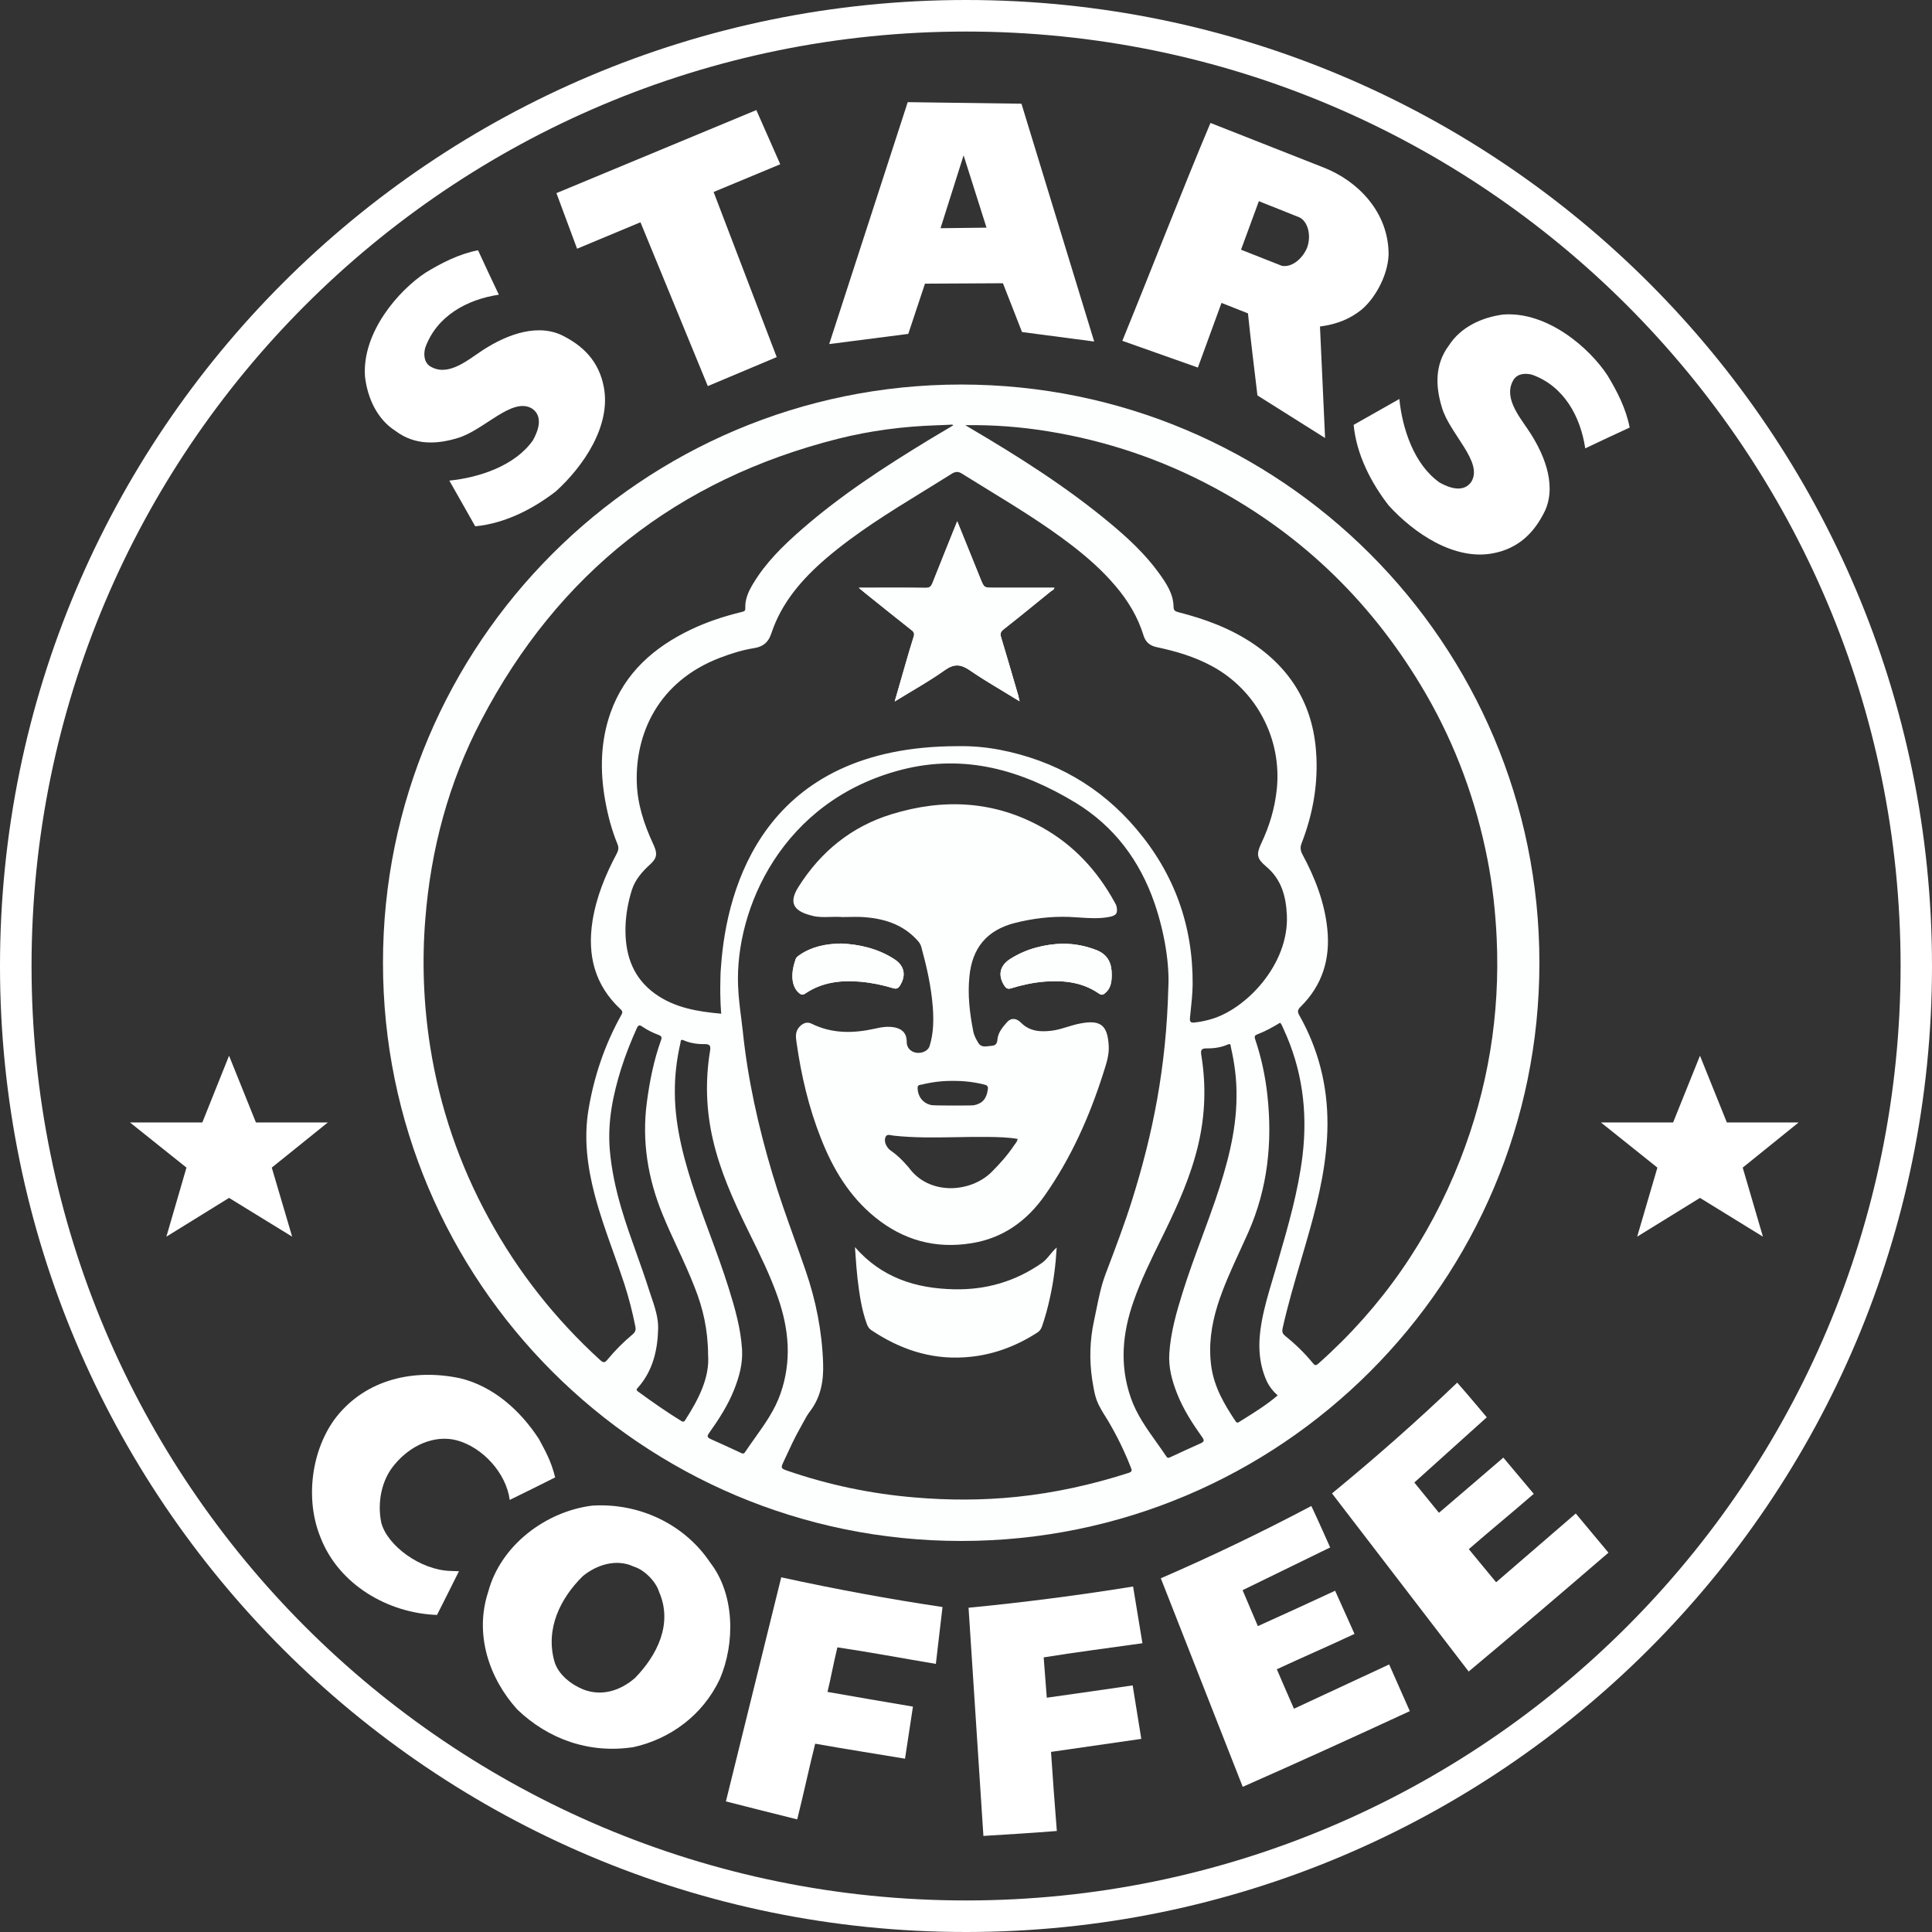
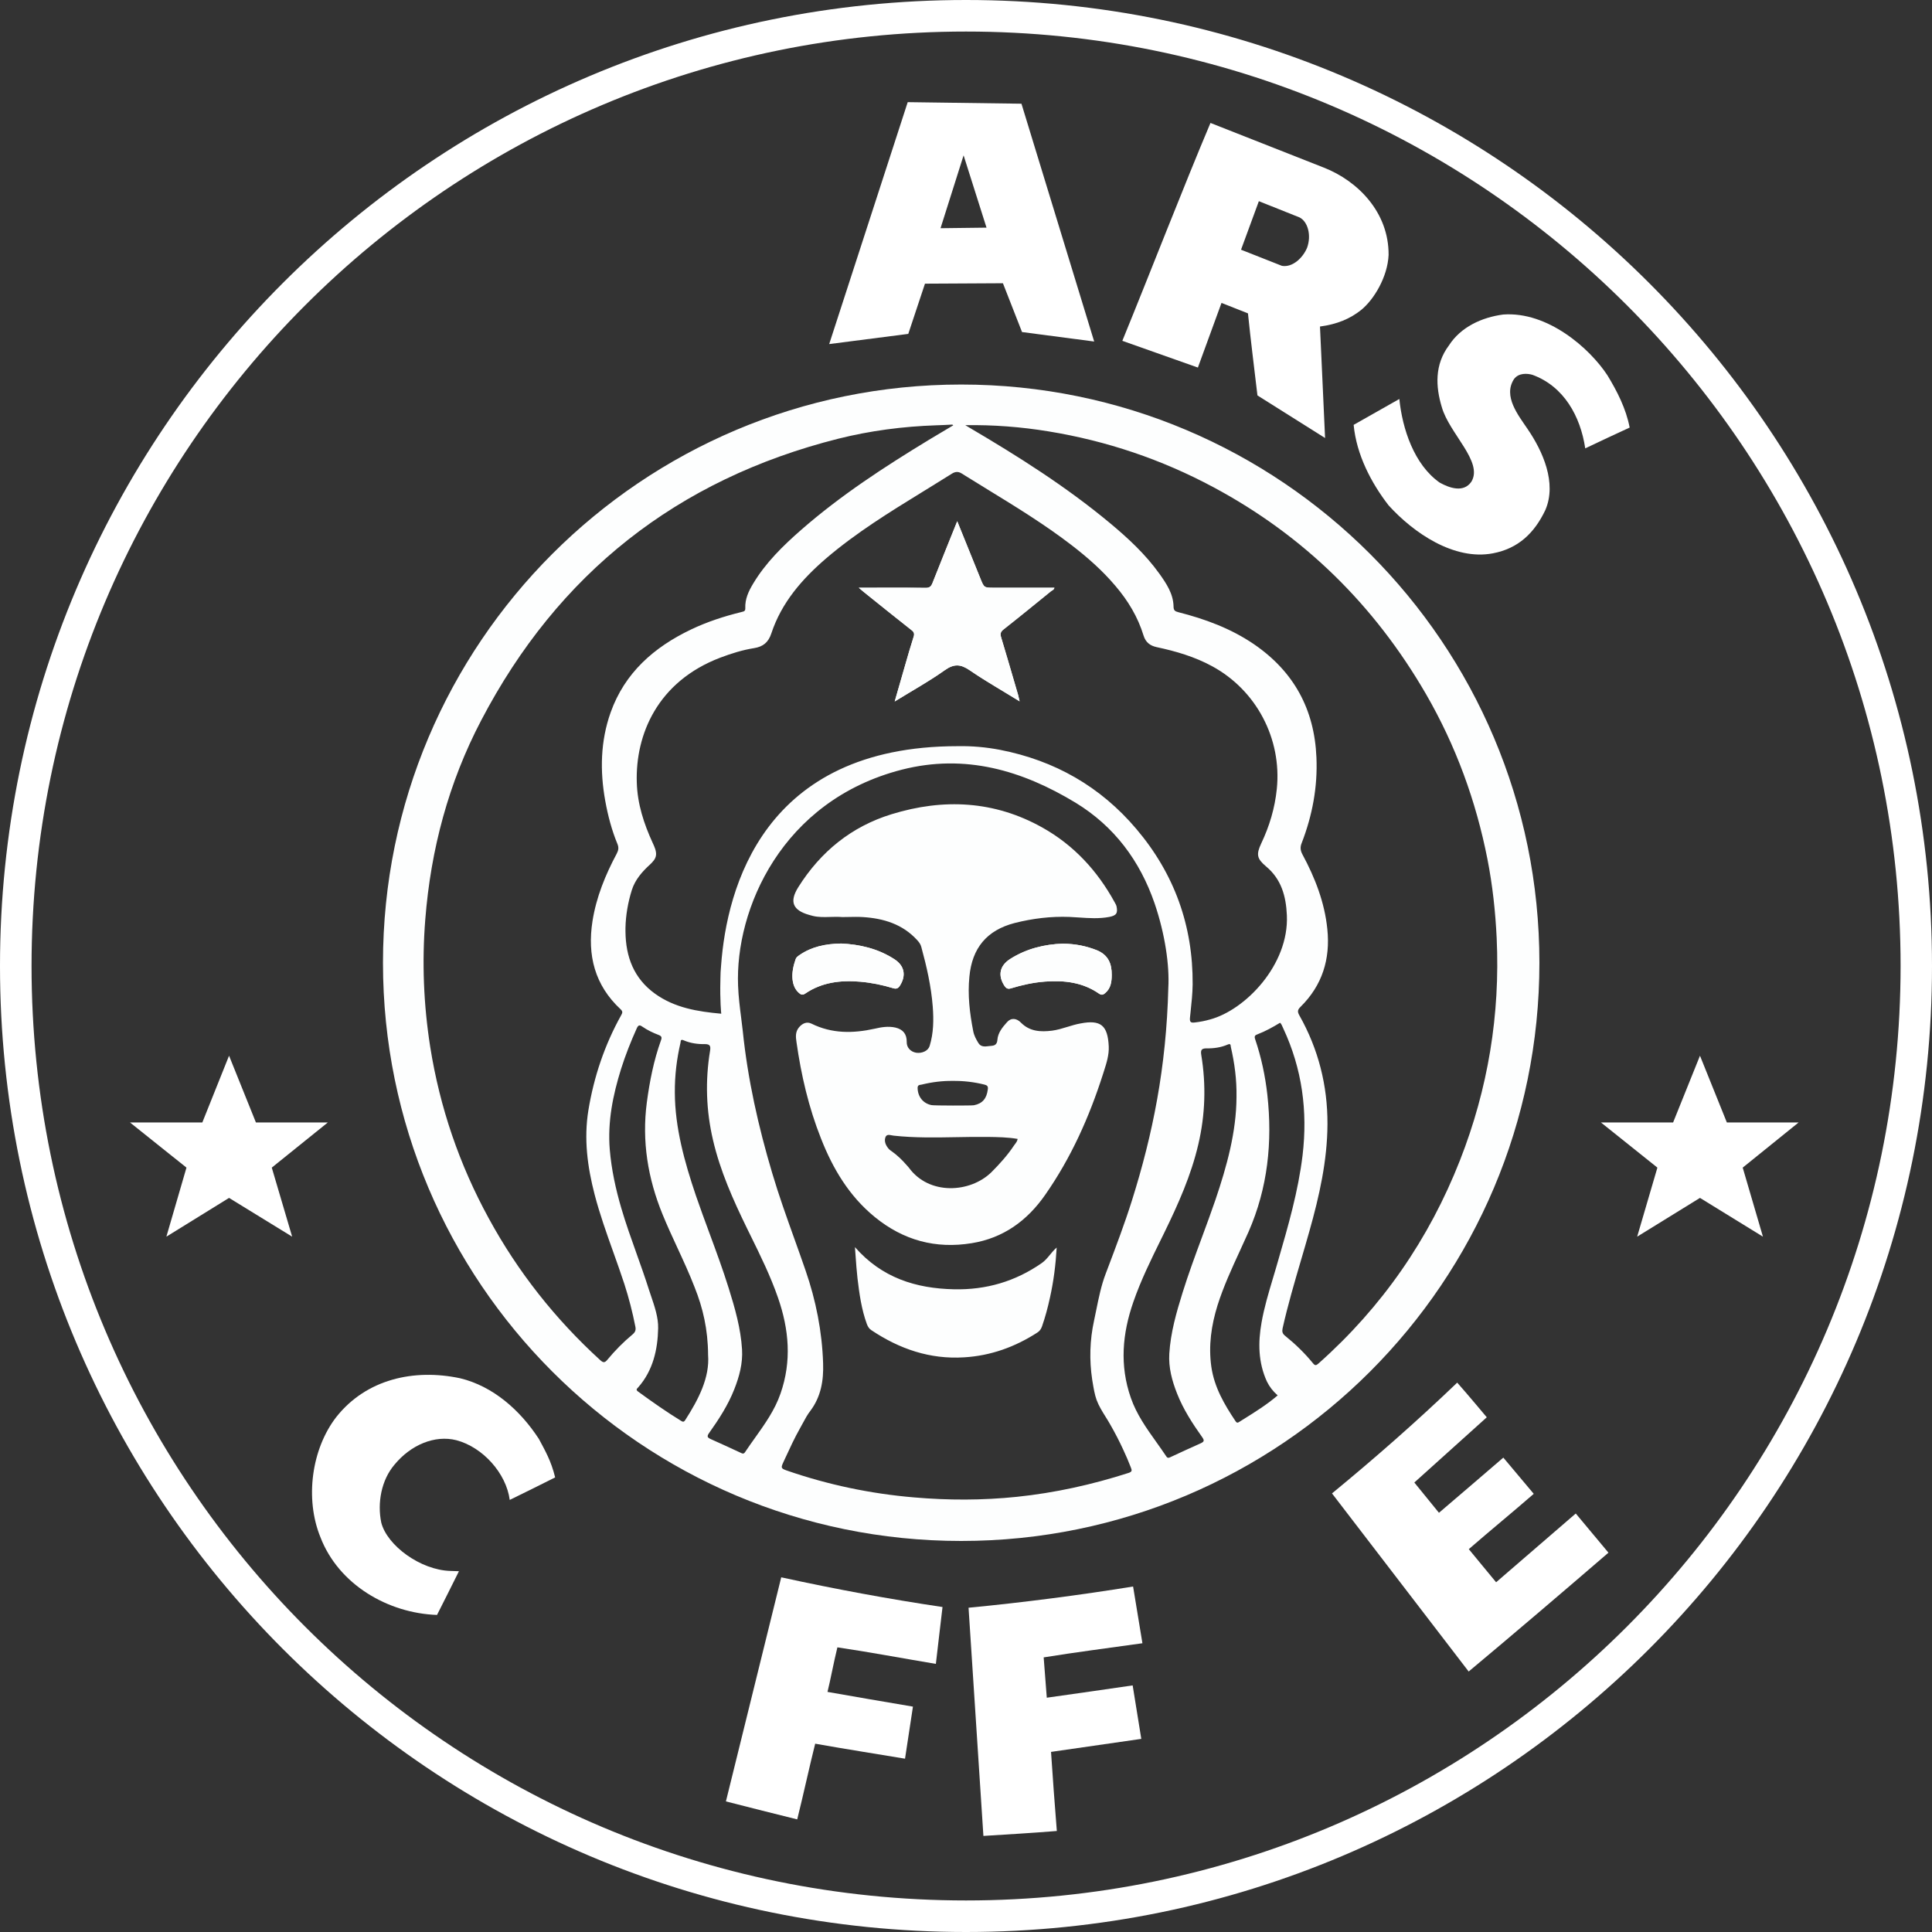
<svg xmlns="http://www.w3.org/2000/svg" width="343" height="343" viewBox="0 0 343 343" fill="none">
  <rect x="0" y="0" width="343" height="343" fill="#333333" stroke="none" />
  <path d="M164.216 50.361L178.056 50.286L181.447 58.951L194.257 60.634L181.346 18.412L161.152 18.136L147.212 61.086L161.253 59.278L164.216 50.361ZM171.073 27.58L175.142 40.415L166.979 40.515L171.073 27.58Z" fill="white" />
  <path d="M216.862 53.776C218.545 54.454 219.901 54.982 221.559 55.635C222.112 60.985 222.539 64.225 223.242 70.203L235.248 77.763C234.947 71.308 234.62 63.697 234.344 57.971C237.358 57.569 239.669 56.614 241.653 55.032C243.888 53.224 246.35 49.205 246.526 45.261C246.576 37.676 241.05 32.125 235.047 29.764C228.517 27.202 220.755 24.138 214.903 21.827C210.03 33.356 204.329 48.1 199.255 60.508L212.668 65.255L216.862 53.776ZM223.493 35.717C225.603 36.546 228.265 37.626 230.727 38.605C232.159 39.334 232.862 41.72 232.058 43.98C231.305 45.789 229.471 47.522 227.587 47.196L220.328 44.332C221.635 40.766 222.463 38.505 223.493 35.717Z" fill="white" />
-   <path d="M113.706 39.46L125.662 68.546L137.894 63.397L126.691 34.085L138.522 29.162L134.277 19.542L98.786 34.286L102.453 44.157L113.706 39.46Z" fill="white" />
-   <path d="M70.253 76.533C73.644 79.07 77.537 78.894 81.179 77.789C85.901 76.457 90.9 70.379 94.466 72.539C96.475 73.921 95.571 76.457 94.617 78.165C91.427 82.712 85.047 84.796 79.773 85.324L84.369 93.437C89.694 92.934 94.692 90.322 98.686 87.233C103.584 82.787 108.507 75.603 107.201 68.721C106.347 64.2 103.584 61.337 99.515 59.403C94.692 57.318 89.041 59.88 85.148 62.543C82.686 64.2 79.32 66.938 76.281 64.979C75.126 64.15 75.252 62.593 75.503 61.714C77.537 56.113 82.862 53.174 88.564 52.32C87.283 49.657 86.027 46.92 84.871 44.433C81.481 45.086 78.416 46.669 75.603 48.377C70.806 51.516 64.225 59.001 64.803 66.888C65.255 70.706 66.963 74.448 70.253 76.533Z" fill="white" />
  <path d="M246.525 89.722C250.971 94.62 258.155 99.543 265.037 98.237C269.558 97.383 272.421 94.62 274.355 90.551C276.44 85.728 273.878 80.077 271.216 76.184C269.558 73.722 266.82 70.356 268.779 67.317C269.608 66.162 271.165 66.287 272.045 66.539C277.646 68.573 280.584 73.898 281.438 79.6C284.101 78.319 286.838 77.063 289.325 75.907C288.672 72.517 287.09 69.452 285.382 66.639C282.242 61.842 274.782 55.261 266.87 55.839C263.078 56.341 259.335 58.049 257.225 61.34C254.689 64.73 254.864 68.623 255.969 72.265C257.301 76.987 263.379 81.986 261.219 85.527C259.838 87.537 257.301 86.632 255.593 85.678C251.047 82.488 248.962 76.108 248.434 70.834L240.322 75.43C240.824 80.73 243.436 85.728 246.525 89.722Z" fill="white" />
  <path d="M319.315 199.282H306.581L301.808 187.427L297.036 199.282H284.226L294.248 207.294L290.656 219.552L301.808 212.67L312.985 219.552L309.394 207.294L319.315 199.282Z" fill="white" />
  <path d="M45.437 199.282L40.665 187.427L35.918 199.282H23.083L33.105 207.294L29.538 219.552L40.665 212.67L51.867 219.552L48.25 207.294L58.197 199.282H45.437Z" fill="white" />
  <path d="M67.691 270.334C66.963 266.818 67.691 262.774 70.052 260.011C72.915 256.545 77.16 254.711 81.028 255.691C85.7 256.921 89.87 261.543 90.497 266.29C93.135 265.009 96.149 263.502 98.56 262.296C97.832 259.308 96.752 257.499 95.672 255.465C92.356 250.366 87.534 246.096 81.681 244.689C73.493 242.956 65.029 244.84 59.704 251.571C55.308 257.248 54.103 266.089 56.891 272.921C60.131 281.335 68.897 286.409 77.587 286.71C78.944 284.048 79.898 282.114 81.48 278.949L79.973 278.899C74.648 278.748 68.746 274.403 67.691 270.334Z" fill="white" />
-   <path d="M126.088 277.419C121.642 270.763 113.731 266.794 105.191 267.297C96.927 268.301 88.89 274.329 86.679 282.593C84.168 290.203 86.88 298.015 91.828 303.49C97.43 308.865 104.764 311.377 112.5 310.171C118.905 308.74 124.732 304.595 127.796 298.09C130.534 291.71 130.459 283.045 126.088 277.419ZM112.726 297.914C110.164 300.125 106.924 301.205 103.633 299.974C101.373 299.07 99.062 297.261 98.409 294.9C96.827 289.148 99.464 283.773 103.458 279.83C105.894 277.821 109.41 276.665 112.5 278.122C114.384 278.675 116.468 280.784 117.021 282.643C119.482 288.294 116.669 293.871 112.726 297.914Z" fill="white" />
  <path d="M201.164 281.663C191.87 283.17 181.673 284.501 171.953 285.43L174.59 325.944C178.985 325.668 183.331 325.417 187.626 325.065C187.249 320.469 186.872 315.169 186.596 311.025C191.745 310.296 197.597 309.442 202.621 308.714L201.088 299.219C196.065 299.948 191.242 300.651 185.842 301.405C185.666 299.144 185.491 296.934 185.29 294.246C191.042 293.317 196.768 292.589 202.822 291.735C202.168 287.816 201.666 284.727 201.164 281.663Z" fill="white" />
-   <path d="M229.722 303.362C228.215 299.946 227.612 298.489 226.683 296.354C231.329 294.194 236.001 292.185 240.472 290.075C239.266 287.413 238.086 284.725 237.031 282.414C232.183 284.675 228.139 286.508 223.317 288.694L220.604 282.314L236.152 274.728C236.152 274.728 233.891 269.63 232.811 267.369C223.995 272.016 215.355 276.185 206.087 280.204L220.629 317.227C229.873 313.158 240.522 308.31 250.293 303.789L246.626 295.5L229.722 303.362Z" fill="white" />
-   <path d="M128.876 319.816C133.347 320.946 137.416 322.001 141.535 323.006C142.665 318.485 143.695 313.662 144.725 309.568C150.1 310.523 155.551 311.377 160.675 312.23L162.081 302.987C156.53 302.033 152.235 301.33 146.91 300.375C147.438 298.265 147.99 295.226 148.668 292.463C154.445 293.317 160.147 294.397 166.15 295.402C166.552 291.835 166.979 288.369 167.331 285.305C158.012 283.923 148.216 282.115 138.697 280.03L128.876 319.816Z" fill="white" />
+   <path d="M128.876 319.816C133.347 320.946 137.416 322.001 141.535 323.006C142.665 318.485 143.695 313.662 144.725 309.568C150.1 310.523 155.551 311.377 160.675 312.23L162.081 302.987C156.53 302.033 152.235 301.33 146.91 300.375C147.438 298.265 147.99 295.226 148.668 292.463C154.445 293.317 160.147 294.397 166.15 295.402C166.552 291.835 166.979 288.369 167.331 285.305C158.012 283.923 148.216 282.115 138.697 280.03L128.876 319.816" fill="white" />
  <path d="M265.614 280.908C263.228 278.044 262.248 276.813 260.766 275.03C264.634 271.664 268.578 268.449 272.295 265.209C270.411 262.974 268.528 260.713 266.895 258.779C262.851 262.271 259.46 265.159 255.467 268.575L251.096 263.2L263.956 251.621C263.956 251.621 260.39 247.351 258.707 245.467C251.523 252.349 244.264 258.729 236.478 265.134L260.741 296.756C268.503 290.276 277.394 282.691 285.557 275.658L279.755 268.701L265.614 280.908Z" fill="white" />
  <path d="M171.5 0C76.783 0 0 76.783 0 171.5C0 266.217 76.783 343 171.5 343C266.217 343 343 266.217 343 171.5C343 76.783 266.217 0 171.5 0ZM171.5 337.399C79.873 337.399 5.601 263.127 5.601 171.5C5.601 79.873 79.873 5.601 171.5 5.601C263.153 5.601 337.424 79.873 337.424 171.5C337.399 263.127 263.127 337.399 171.5 337.399Z" fill="white" />
  <path d="M197.371 173.087C197.371 174.293 197.22 175.474 196.19 176.328C195.838 176.629 195.562 176.704 195.11 176.403C192.222 174.394 188.956 174.017 185.54 174.268C183.481 174.419 181.446 174.871 179.462 175.474C178.909 175.649 178.608 175.449 178.307 174.996C177.151 173.188 177.453 171.48 179.311 170.274C182.25 168.391 185.54 167.637 188.655 167.537C190.966 167.562 192.849 167.964 194.708 168.692C196.743 169.521 197.396 171.078 197.371 173.087Z" fill="white" />
  <path d="M159.795 174.945C159.494 175.448 159.167 175.624 158.59 175.448C156.681 174.87 154.747 174.468 152.762 174.292C149.271 173.991 145.931 174.368 142.942 176.402C142.49 176.704 142.213 176.603 141.862 176.302C141.108 175.649 140.807 174.795 140.706 173.891C140.581 172.635 140.857 171.454 141.259 170.274C141.384 169.922 141.686 169.746 141.962 169.545C144.122 168.063 146.559 167.561 149.347 167.511C152.587 167.661 155.852 168.39 158.791 170.299C160.574 171.454 160.9 173.162 159.795 174.945Z" fill="white" />
  <path d="M181.019 124.511C177.98 122.627 174.991 120.945 172.178 119.011C170.571 117.905 169.39 117.805 167.732 118.985C164.944 120.97 161.93 122.628 158.841 124.536C159.469 122.326 160.072 120.292 160.649 118.257C161.152 116.499 161.654 114.766 162.207 113.033C162.382 112.505 162.257 112.179 161.805 111.852C158.967 109.617 156.128 107.331 153.315 105.071C153.064 104.87 152.838 104.669 152.461 104.342C153.265 104.342 153.868 104.342 154.496 104.342C157.786 104.342 161.051 104.317 164.342 104.367C165.02 104.367 165.296 104.141 165.547 103.513C166.979 99.896 168.436 96.28 169.943 92.537C171.349 96.003 172.68 99.319 174.037 102.659C174.715 104.342 174.69 104.342 176.448 104.342C180.015 104.342 183.581 104.342 187.198 104.342C187.123 104.744 186.771 104.819 186.57 104.995C183.782 107.256 180.994 109.541 178.181 111.752C177.629 112.179 177.553 112.555 177.754 113.183C178.784 116.574 179.764 119.99 180.768 123.406C180.844 123.708 180.894 124.034 181.019 124.511Z" fill="#FDFEFE" />
  <path fill-rule="evenodd" clip-rule="evenodd" d="M170.646 273.577C227.34 273.577 273.3 227.617 273.3 170.923C273.3 114.229 227.34 68.269 170.646 68.269C113.952 68.269 67.992 114.229 67.992 170.923C67.992 227.617 113.952 273.577 170.646 273.577ZM204.981 160.376C202.369 152.79 197.798 146.687 190.966 142.517C181.472 136.766 171.35 133.777 160.122 136.64C138.747 142.116 130.484 161.481 131.036 175.019C131.109 176.957 131.351 178.869 131.594 180.782L131.594 180.783C131.687 181.523 131.781 182.264 131.865 183.006C132.744 191.596 134.628 199.986 137.09 208.249C138.257 212.19 139.64 216.051 141.025 219.917L141.025 219.917L141.025 219.917L141.025 219.917L141.025 219.917L141.026 219.918L141.026 219.918L141.026 219.918L141.026 219.918L141.026 219.918C141.697 221.793 142.369 223.669 143.017 225.555C144.851 230.855 145.956 236.405 146.132 242.057C146.232 245.096 145.755 247.959 143.871 250.471C143.35 251.136 142.945 251.891 142.535 252.653C142.373 252.956 142.209 253.26 142.038 253.56C141.067 255.275 140.239 257.072 139.407 258.876L139.407 258.876L139.403 258.884C139.31 259.085 139.217 259.287 139.124 259.488C138.622 260.568 138.597 260.694 139.677 261.07C147.011 263.607 154.546 265.19 162.282 265.843C168.361 266.37 174.439 266.37 180.517 265.742C187.274 265.039 193.88 263.582 200.36 261.497C201.038 261.271 200.963 261.045 200.762 260.518C200.36 259.463 199.908 258.433 199.431 257.403C198.727 255.871 197.949 254.364 197.095 252.882C196.837 252.423 196.555 251.971 196.273 251.517C195.676 250.559 195.076 249.594 194.683 248.537C194.339 247.568 194.16 246.488 193.99 245.455L193.97 245.335L193.938 245.143C193.927 245.077 193.916 245.011 193.905 244.945C193.377 241.454 193.478 237.912 194.231 234.471C194.364 233.856 194.49 233.235 194.616 232.614L194.616 232.613C195.061 230.42 195.508 228.212 196.291 226.158L196.664 225.172C198.174 221.18 199.686 217.183 200.963 213.122C204.655 201.392 207.066 189.461 207.418 175.371C207.644 171.402 206.84 165.826 204.981 160.376ZM141.259 170.272C141.369 169.964 141.614 169.791 141.858 169.618C141.893 169.593 141.928 169.569 141.962 169.543C144.123 168.062 146.559 167.559 149.347 167.509C152.587 167.66 155.852 168.388 158.791 170.297C160.574 171.452 160.901 173.16 159.796 174.944C159.494 175.446 159.168 175.622 158.59 175.446C156.681 174.868 154.747 174.466 152.763 174.291C149.272 173.989 145.931 174.366 142.942 176.401C142.49 176.702 142.214 176.601 141.862 176.3C141.108 175.647 140.807 174.793 140.707 173.889C140.581 172.633 140.857 171.452 141.259 170.272ZM186.395 230.427C186.018 232.161 185.566 233.843 184.988 235.501C184.812 235.978 184.561 236.33 184.159 236.581C180.191 239.143 175.871 240.7 171.149 240.977C165.095 241.353 159.695 239.495 154.697 236.154C154.27 235.878 154.069 235.501 153.893 235.049C152.939 232.437 152.562 229.674 152.235 226.936C152.089 225.639 151.996 224.342 151.898 222.977L151.898 222.977C151.862 222.465 151.824 221.944 151.783 221.41C156.556 226.861 162.584 228.745 169.365 228.895C175.067 229.021 180.241 227.514 184.938 224.249C185.518 223.848 185.953 223.319 186.399 222.778C186.764 222.334 187.136 221.882 187.6 221.486C187.424 224.575 187.048 227.514 186.395 230.427ZM196.944 162.787C195.145 163.131 193.346 163.009 191.547 162.887C190.985 162.849 190.423 162.811 189.861 162.787C186.571 162.661 183.33 163.063 180.141 163.867C175.192 165.148 172.58 168.313 172.103 173.386C171.777 176.652 172.153 179.842 172.781 183.057C172.932 183.86 173.309 184.538 173.711 185.192C174.156 185.901 174.88 185.809 175.578 185.721C175.745 185.699 175.911 185.678 176.072 185.669C176.699 185.619 177.026 185.317 177.076 184.589C177.177 183.333 177.98 182.378 178.759 181.499C179.487 180.645 180.467 180.746 181.246 181.549C182.803 183.132 184.737 183.232 186.771 182.981C187.706 182.859 188.605 182.584 189.502 182.309L189.502 182.309L189.502 182.309L189.502 182.309L189.502 182.309L189.502 182.309L189.502 182.308L189.503 182.308L189.503 182.308L189.503 182.308C190.269 182.074 191.034 181.839 191.82 181.7C195.437 180.997 196.668 182.052 196.843 185.769C196.91 187.29 196.454 188.713 196.002 190.125L196.002 190.125C195.938 190.323 195.875 190.52 195.814 190.717C193.377 198.328 190.162 205.536 185.566 212.117C182.351 216.739 178.106 219.803 172.53 220.707C166.125 221.762 160.373 220.205 155.3 216.06C150.753 212.343 147.865 207.496 145.755 202.12C143.57 196.62 142.239 190.893 141.41 185.041C141.259 184.061 141.184 183.182 141.862 182.378C142.44 181.7 143.218 181.323 144.047 181.725C147.689 183.534 151.457 183.483 155.3 182.63C156.48 182.353 157.711 182.152 158.967 182.429C160.323 182.755 161.001 183.584 160.976 184.991C160.951 185.945 161.629 186.724 162.659 186.899C163.714 187.05 164.794 186.548 165.045 185.694C165.748 183.408 165.774 181.072 165.598 178.736C165.321 175.12 164.518 171.603 163.563 168.112C163.438 167.635 163.161 167.258 162.835 166.906C160.248 164.068 156.857 163.038 153.165 162.812C152.315 162.761 151.466 162.779 150.664 162.796L150.663 162.796C150.279 162.804 149.905 162.812 149.548 162.812C148.8 162.751 148.076 162.772 147.37 162.792C146.322 162.822 145.314 162.851 144.323 162.611C144.097 162.536 143.896 162.486 143.67 162.435C140.732 161.607 140.104 160.074 141.736 157.487C145.705 151.183 151.18 146.737 158.289 144.552C167.507 141.714 176.549 142.141 185.089 146.938C190.639 150.053 194.809 154.574 197.873 160.15C197.909 160.221 197.949 160.293 197.989 160.365C198.089 160.544 198.189 160.724 198.225 160.903C198.476 162.134 198.2 162.536 196.944 162.787ZM197.371 173.085C197.371 174.291 197.22 175.471 196.19 176.325C195.839 176.627 195.562 176.702 195.11 176.401C192.222 174.391 188.957 174.014 185.541 174.266C183.481 174.416 181.447 174.868 179.462 175.471C178.91 175.647 178.608 175.446 178.307 174.994C177.152 173.186 177.453 171.478 179.312 170.272C182.25 168.388 185.541 167.635 188.655 167.534C190.966 167.559 192.85 167.961 194.708 168.69C196.743 169.518 197.396 171.076 197.371 173.085ZM186.168 76.588C181.271 75.784 176.348 75.408 171.374 75.483C171.6 75.634 171.852 75.784 172.128 75.935C180.793 81.034 189.258 86.384 196.994 92.814C200.259 95.526 203.349 98.39 205.835 101.856C207.066 103.589 208.297 105.398 208.347 107.658C208.347 108.361 208.598 108.537 209.201 108.688C213.948 109.893 218.519 111.576 222.613 114.364C229.696 119.212 233.364 125.918 233.715 134.483C233.941 139.733 232.987 144.781 231.103 149.654C230.802 150.382 230.852 150.985 231.229 151.688C233.464 155.833 235.172 160.203 235.649 164.95C236.202 170.275 234.745 174.947 230.902 178.74C230.299 179.317 230.349 179.669 230.701 180.297C234.067 186.275 235.699 192.73 235.674 199.562C235.649 206.067 234.218 212.372 232.459 218.601C231.977 220.319 231.474 222.03 230.972 223.741C229.799 227.734 228.626 231.727 227.712 235.806C227.587 236.409 227.662 236.76 228.164 237.162C229.973 238.619 231.63 240.226 233.087 242.01C233.464 242.487 233.665 242.437 234.092 242.06C245.37 232.038 253.708 219.982 259.209 205.967C264.182 193.282 266.342 180.146 265.714 166.533C265.488 161.836 264.986 157.189 264.082 152.568C262.047 142.194 258.456 132.373 253.156 123.206C244.013 107.432 231.505 95.1 215.405 86.484C206.212 81.561 196.466 78.271 186.168 76.588ZM167.206 76.72L167.205 76.72C166.445 77.171 165.691 77.617 164.944 78.07C157.007 82.893 149.246 87.941 142.238 94.07C138.998 96.908 135.934 99.897 133.698 103.639C132.895 104.971 132.242 106.377 132.317 107.985C132.339 108.484 132.061 108.552 131.758 108.626C131.71 108.637 131.662 108.649 131.614 108.663C128.549 109.416 125.535 110.396 122.697 111.752C116.116 114.892 110.917 119.438 108.405 126.496C106.597 131.595 106.497 136.869 107.451 142.169C107.928 144.806 108.606 147.394 109.636 149.88C109.887 150.508 109.787 150.985 109.486 151.563C107.476 155.331 105.869 159.249 105.19 163.519C104.236 169.597 105.592 174.922 110.189 179.192C110.591 179.569 110.515 179.82 110.289 180.222C107.351 185.496 105.442 191.148 104.462 197.1C103.633 202.174 104.286 207.147 105.567 212.07C106.474 215.55 107.682 218.935 108.891 222.321C109.558 224.19 110.225 226.059 110.842 227.944C111.646 230.431 112.299 232.968 112.801 235.53C112.927 236.132 112.776 236.509 112.299 236.911C110.666 238.267 109.184 239.774 107.828 241.407C107.376 241.96 107.099 241.96 106.572 241.482C98.585 234.198 91.954 225.809 86.78 216.315C81.555 206.77 78.089 196.623 76.381 185.873C75.201 178.363 74.899 170.828 75.502 163.242C76.482 150.784 79.646 138.929 85.423 127.903C99.062 101.806 120.236 85.103 148.794 77.894C154.496 76.463 160.298 75.709 166.175 75.508C167.085 75.484 167.972 75.438 168.88 75.39L169.013 75.383C169.057 75.361 169.101 75.396 169.195 75.473L169.239 75.508C168.556 75.92 167.878 76.322 167.206 76.72ZM215.782 213.023C217.816 207.02 219.499 200.942 219.524 194.763C219.574 191.598 219.172 188.735 218.519 185.871C218.511 185.83 218.506 185.783 218.501 185.736C218.476 185.497 218.449 185.235 217.967 185.445C216.761 185.972 215.455 186.148 214.174 186.123C213.245 186.123 213.144 186.499 213.27 187.303C214.149 192.628 213.973 197.928 212.742 203.177C211.461 208.678 209.176 213.777 206.714 218.825L206.473 219.317L206.268 219.733L206.129 220.015C204.336 223.656 202.55 227.282 201.214 231.133C199.255 236.759 198.752 242.41 200.762 248.162C201.775 251.091 203.533 253.557 205.29 256.021L205.29 256.021L205.29 256.022L205.291 256.022L205.291 256.023L205.292 256.023L205.292 256.024L205.292 256.024C205.885 256.856 206.477 257.687 207.041 258.535C207.289 258.941 207.537 258.821 207.821 258.683L207.865 258.662C207.883 258.653 207.901 258.644 207.92 258.636L207.927 258.632C209.658 257.83 211.389 257.027 213.144 256.25C213.747 255.973 213.873 255.773 213.446 255.17C211.713 252.733 210.08 250.222 208.975 247.409C208.071 245.123 207.443 242.787 207.593 240.325C207.82 236.608 208.849 233.016 209.954 229.475C210.985 226.175 212.183 222.929 213.382 219.683L213.382 219.682L213.383 219.681L213.383 219.68L213.383 219.68L213.384 219.679L213.384 219.678C214.201 217.465 215.018 215.252 215.782 213.023ZM119.809 194.008C119.834 200.187 121.517 206.265 123.551 212.268C124.315 214.499 125.133 216.714 125.951 218.929L125.951 218.929C127.15 222.174 128.348 225.42 129.378 228.72C130.484 232.261 131.513 235.853 131.739 239.57C131.89 242.032 131.262 244.368 130.358 246.654C129.253 249.467 127.62 251.978 125.887 254.415C125.46 255.018 125.586 255.218 126.189 255.495C127.944 256.272 129.674 257.074 131.404 257.877L131.413 257.881L131.45 257.898C131.471 257.908 131.491 257.918 131.512 257.928L131.512 257.928C131.796 258.066 132.044 258.186 132.292 257.78C132.856 256.931 133.449 256.099 134.043 255.267L134.043 255.267C135.8 252.802 137.557 250.336 138.571 247.407C140.581 241.655 140.078 236.004 138.119 230.378C136.783 226.527 134.997 222.901 133.204 219.26C133.077 219.003 132.951 218.746 132.824 218.489L132.619 218.07C130.157 213.022 127.871 207.923 126.59 202.422C125.36 197.173 125.184 191.873 126.063 186.548C126.189 185.744 126.088 185.368 125.159 185.368C123.878 185.393 122.572 185.217 121.366 184.689C120.884 184.48 120.857 184.742 120.832 184.981C120.827 185.028 120.822 185.075 120.814 185.116C120.16 187.955 119.784 190.843 119.809 194.008ZM121.643 252.131C124.029 248.414 126.013 244.571 125.712 240.552C125.687 236.006 124.782 232.188 123.325 228.546C122.398 226.144 121.321 223.817 120.246 221.491C119.342 219.535 118.438 217.581 117.624 215.585C115.012 209.206 113.932 202.6 114.836 195.718C115.338 191.95 116.067 188.258 117.348 184.691C117.549 184.164 117.448 183.938 116.921 183.737C115.916 183.36 114.936 182.883 114.057 182.28C113.555 181.928 113.329 181.954 113.053 182.556C111.998 184.892 111.043 187.304 110.265 189.765C108.808 194.437 107.853 199.134 108.255 204.082C108.557 207.648 109.31 211.115 110.315 214.531C111.109 217.233 112.057 219.889 113.006 222.545C113.768 224.679 114.53 226.814 115.213 228.973C115.332 229.339 115.457 229.708 115.583 230.079L115.584 230.079C116.227 231.972 116.887 233.915 116.845 235.805C116.77 239.572 115.941 243.315 113.304 246.304C113.278 246.332 113.251 246.36 113.225 246.388C113.044 246.577 112.881 246.747 113.254 247.032C115.765 248.866 118.302 250.649 120.964 252.282C121.241 252.457 121.442 252.457 121.643 252.131ZM226.833 247.733C224.922 249.371 222.826 250.679 220.749 251.975C220.533 252.11 220.317 252.245 220.102 252.38C220.082 252.392 220.064 252.404 220.045 252.416C219.797 252.577 219.605 252.702 219.348 252.304C217.364 249.341 215.581 246.301 215.053 242.634C214.526 238.892 215.053 235.3 216.158 231.733C217.218 228.389 218.675 225.223 220.135 222.052L220.135 222.052L220.135 222.052L220.135 222.052L220.136 222.05C220.65 220.935 221.163 219.821 221.659 218.698C225.075 210.911 225.929 202.773 225 194.359C224.623 190.993 223.92 187.703 222.84 184.513C222.639 183.935 222.814 183.785 223.292 183.609C224.673 183.081 225.979 182.353 227.26 181.574C227.479 181.775 227.591 182.041 227.704 182.306C227.747 182.407 227.789 182.507 227.838 182.604C231.178 189.763 232.183 197.273 231.254 205.109C230.481 211.503 228.703 217.636 226.919 223.791C226.79 224.236 226.661 224.682 226.532 225.128C226.347 225.76 226.158 226.393 225.968 227.027C225.203 229.587 224.433 232.16 223.97 234.798C223.342 238.339 223.367 241.881 224.924 245.272C225.376 246.201 226.004 247.005 226.833 247.733ZM180.21 203.109C180.412 202.84 180.611 202.576 180.668 202.198C178.91 201.897 177.152 201.871 175.394 201.846H175.393C173.535 201.821 171.673 201.855 169.812 201.888C166.089 201.955 162.366 202.022 158.665 201.62C158.557 201.609 158.44 201.586 158.32 201.562C157.882 201.474 157.406 201.378 157.208 201.871C156.932 202.575 157.233 203.303 157.711 203.881C157.886 204.107 158.138 204.283 158.364 204.433C159.343 205.137 160.197 205.965 160.976 206.87C161.001 206.9 161.027 206.929 161.054 206.957C161.08 206.986 161.107 207.014 161.133 207.041C161.214 207.124 161.292 207.206 161.353 207.297C164.944 212.245 172.228 211.793 175.996 208.126C177.478 206.644 178.859 205.111 180.015 203.378C180.077 203.285 180.143 203.197 180.21 203.109L180.21 203.109ZM175.368 193.433C175.167 195.015 174.439 195.919 172.907 196.221C172.555 196.296 165.798 196.296 165.371 196.196C163.839 195.894 162.91 194.638 162.91 193.106C162.93 192.653 163.212 192.617 163.454 192.586C163.521 192.578 163.584 192.57 163.638 192.554C165.472 192.102 167.356 191.875 169.139 191.901C171.098 191.875 172.957 192.102 174.765 192.554C175.242 192.679 175.469 192.83 175.368 193.433ZM224.773 153.823C227.486 156.083 228.315 159.097 228.466 162.488C228.868 171.304 221.056 179.342 214.802 180.999C213.923 181.251 213.019 181.426 212.114 181.527C211.461 181.602 211.185 181.502 211.26 180.698C211.295 180.357 211.332 180.016 211.368 179.674C211.542 178.049 211.717 176.41 211.738 174.77C211.813 164.322 208.472 155.104 201.741 147.167C195.361 139.632 187.223 135.01 177.553 133.126C175.066 132.649 172.555 132.423 170.018 132.473C135.532 132.473 129.027 157.691 128.022 171.38C127.947 172.183 127.896 173.012 127.896 173.841V174.017C127.796 177.634 128.047 179.97 128.047 179.97C123.878 179.593 119.784 178.94 116.267 176.403C112.525 173.69 111.093 169.873 111.043 165.402V164.724C111.093 162.463 111.495 160.177 112.173 158.017C112.751 156.184 114.007 154.752 115.388 153.496C115.865 153.044 116.393 152.517 116.468 151.813C116.543 151.092 116.198 150.345 115.899 149.697L115.89 149.678C114.308 146.237 113.153 142.696 113.052 138.878C112.801 130.414 116.719 120.995 127.896 116.75C129.831 116.021 131.815 115.393 133.874 115.067C135.457 114.816 136.411 114.062 136.939 112.455C138.747 106.979 142.389 102.81 146.684 99.118C152 94.575 157.926 90.927 163.853 87.279C164.284 87.014 164.715 86.749 165.145 86.484C165.786 86.082 166.426 85.686 167.067 85.291C167.707 84.895 168.348 84.499 168.988 84.097C169.541 83.746 170.093 83.671 170.671 84.022C172.189 84.972 173.718 85.909 175.247 86.847C180.348 89.973 185.459 93.104 190.212 96.757C193.025 98.917 195.713 101.278 198.024 104.015C200.259 106.628 202.017 109.541 203.022 112.832C203.399 114.037 204.177 114.64 205.358 114.891C208.774 115.619 212.114 116.599 215.204 118.282C223.065 122.552 227.587 131.167 226.682 140.059C226.331 143.474 225.376 146.664 223.919 149.729C222.99 151.713 223.141 152.441 224.773 153.823ZM184.806 106.382C185.386 105.911 185.966 105.44 186.545 104.97C186.606 104.923 186.674 104.883 186.743 104.842C186.93 104.732 187.125 104.617 187.198 104.342H176.448C174.715 104.342 174.715 104.342 174.065 102.729L174.037 102.659C173.348 100.962 172.665 99.271 171.976 97.564C171.308 95.911 170.635 94.242 169.943 92.537L169.882 92.688C168.396 96.377 166.959 99.945 165.547 103.513C165.296 104.141 165.02 104.367 164.342 104.367C161.874 104.329 159.421 104.334 156.961 104.339C156.14 104.34 155.319 104.342 154.496 104.342H152.461C152.537 104.407 152.606 104.468 152.671 104.524C152.93 104.749 153.114 104.91 153.315 105.07C153.564 105.271 153.814 105.471 154.064 105.672C156.631 107.736 159.218 109.815 161.805 111.852C162.257 112.178 162.382 112.505 162.207 113.032C161.654 114.766 161.152 116.499 160.649 118.257C160.365 119.259 160.074 120.261 159.777 121.285C159.472 122.338 159.159 123.415 158.841 124.536C159.795 123.947 160.741 123.381 161.676 122.823C163.77 121.572 165.805 120.357 167.732 118.985C169.39 117.805 170.571 117.905 172.178 119.01C174.081 120.319 176.065 121.512 178.09 122.731C179.058 123.313 180.036 123.902 181.019 124.511C180.962 124.295 180.921 124.109 180.883 123.941C180.838 123.738 180.798 123.559 180.743 123.381C180.438 122.344 180.135 121.307 179.833 120.271C179.139 117.894 178.446 115.52 177.729 113.158C177.528 112.53 177.603 112.153 178.156 111.726C180.384 109.975 182.597 108.177 184.806 106.382Z" fill="#FDFEFE" />
</svg>